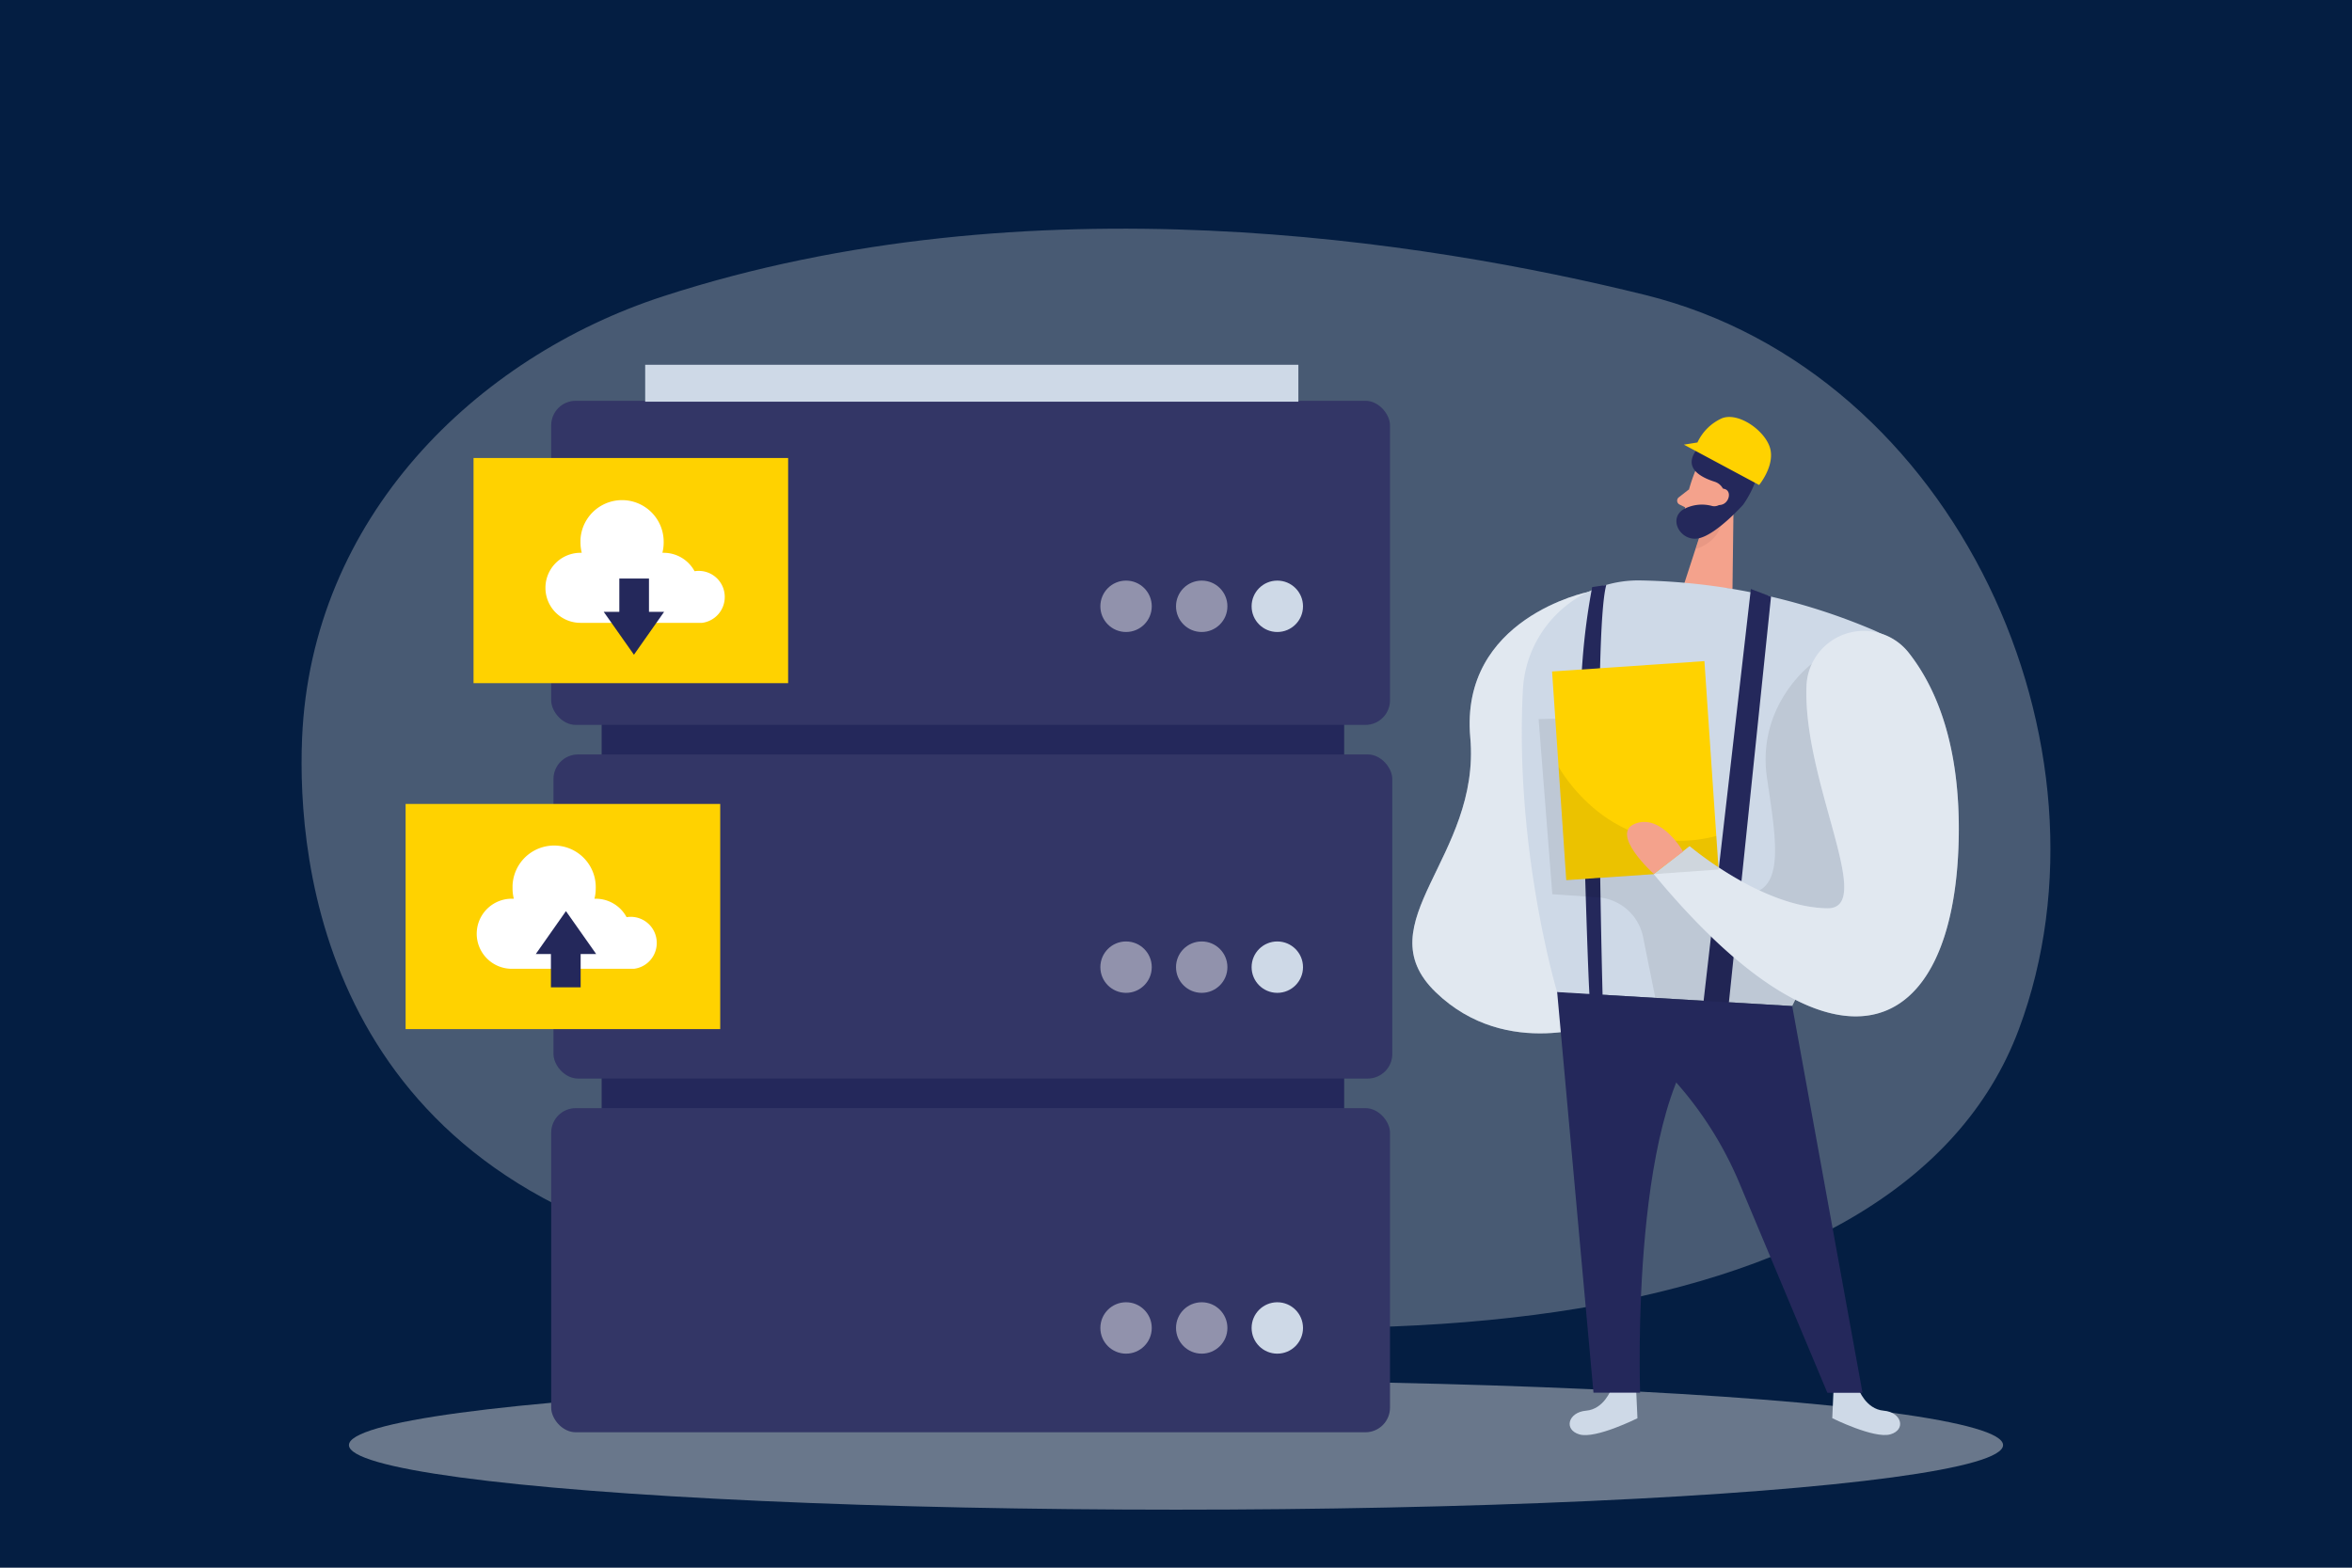
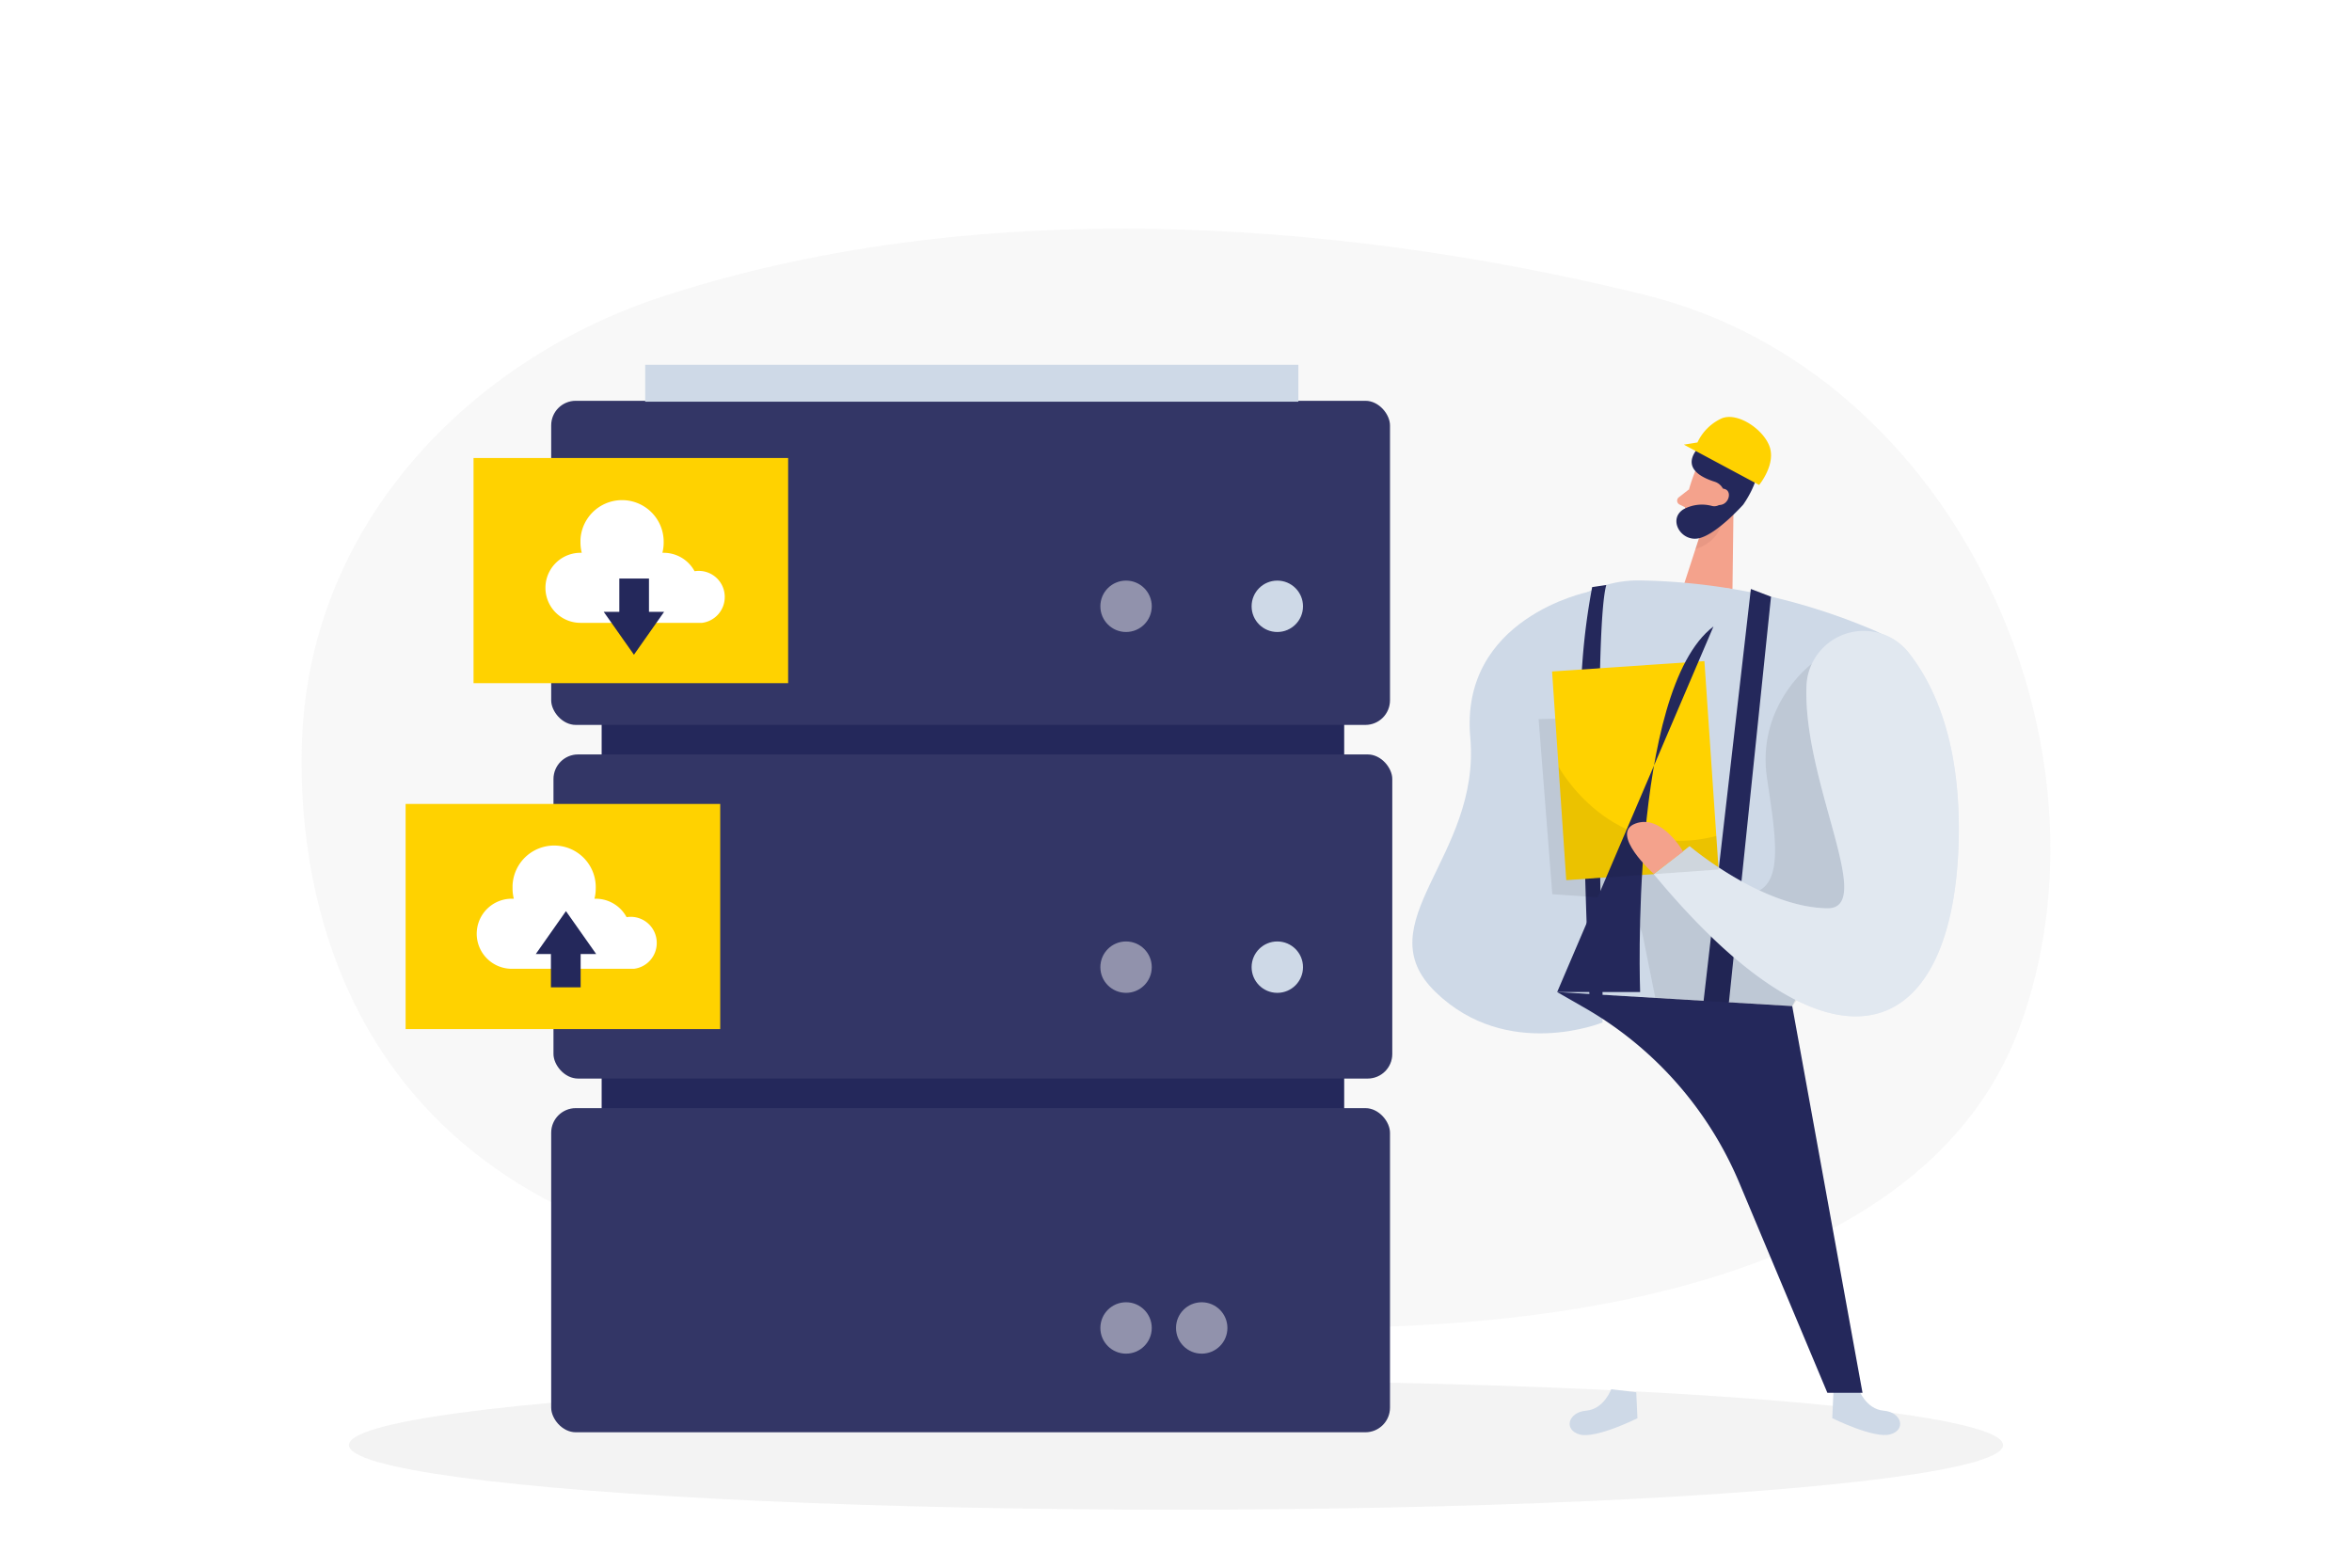
<svg xmlns="http://www.w3.org/2000/svg" id="Ebene_1" data-name="Ebene 1" viewBox="0 0 1500 1000">
  <defs>
    <style> .cls-1 { fill: #041e42; } .cls-2, .cls-3 { fill: #e6e6e6; } .cls-10, .cls-11, .cls-2, .cls-3, .cls-5, .cls-7, .cls-9 { isolation: isolate; } .cls-2 { opacity: 0.45; } .cls-3 { opacity: 0.3; } .cls-4 { fill: #24285b; } .cls-13, .cls-5, .cls-7, .cls-9 { fill: #fff; } .cls-5 { opacity: 0.07; } .cls-6 { fill: #ced9e7; } .cls-7 { opacity: 0.46; } .cls-8 { fill: #f4a28c; } .cls-9 { opacity: 0.39; } .cls-10 { fill: #ce8172; opacity: 0.31; } .cls-11 { opacity: 0.08; } .cls-12 { fill: #ffd200; } </style>
  </defs>
  <g>
-     <rect class="cls-1" x="-7288.5" y="-218.5" width="9625" height="9685" />
    <path d="M2336-218V9466H-7288V-218H2336m1-1H-7289V9467H2337V-219Z" />
  </g>
  <g>
    <ellipse class="cls-2" cx="750" cy="921.8" rx="527.46" ry="41.19" />
    <path class="cls-3" d="M422.94,189c-119.4,38.84-224.48,141.14-230.29,282.1-3.24,78.39,13.82,279.49,262.25,331.73,398.76,83.88,757.39,55.52,832.68-146.38,67.06-179.79-39.19-419-238.34-468.31C908.89,153.43,656.19,113.13,422.94,189Z" />
    <rect class="cls-4" x="383.71" y="411.94" width="473.55" height="435.03" />
    <rect class="cls-4" x="351.53" y="255.66" width="534.94" height="206.74" rx="15.68" />
    <rect class="cls-4" x="352.99" y="481.25" width="534.94" height="206.74" rx="15.68" />
    <rect class="cls-4" x="351.53" y="706.87" width="534.94" height="206.74" rx="15.68" />
    <rect class="cls-5" x="351.53" y="255.66" width="534.94" height="206.74" rx="15.68" />
    <rect class="cls-5" x="352.99" y="481.25" width="534.94" height="206.74" rx="15.68" />
    <rect class="cls-5" x="351.53" y="706.87" width="534.94" height="206.74" rx="15.68" />
    <circle class="cls-6" cx="814.61" cy="386.75" r="16.39" />
-     <circle class="cls-7" cx="766.4" cy="386.75" r="16.39" />
    <circle class="cls-7" cx="718.15" cy="386.75" r="16.39" />
    <circle class="cls-6" cx="814.61" cy="616.93" r="16.39" />
-     <circle class="cls-7" cx="766.4" cy="616.93" r="16.39" />
    <circle class="cls-7" cx="718.15" cy="616.93" r="16.39" />
-     <circle class="cls-6" cx="814.61" cy="847.08" r="16.39" />
    <circle class="cls-7" cx="766.4" cy="847.08" r="16.39" />
    <circle class="cls-7" cx="718.15" cy="847.08" r="16.39" />
    <rect class="cls-6" x="411.47" y="232.68" width="416.57" height="23.55" />
    <path class="cls-8" d="M1080.6,301.91a107.09,107.09,0,0,0-6.74,27.76,8.63,8.63,0,0,0,8.29,8.94h0a19.05,19.05,0,0,0,18.35-9.51l9.34-13a15.44,15.44,0,0,0-1.86-17.82C1100.59,289,1084,292,1080.6,301.91Z" />
    <path class="cls-6" d="M1185.36,886.17s4.56,12.72,16,13.68,14.5,12.19,4.17,15.11-37-10.33-37-10.33l.75-16.57Z" />
    <path class="cls-6" d="M1027.54,886.17s-4.56,12.72-16,13.68S997,912,1007.34,915s36.95-10.33,36.95-10.33l-.75-16.57Z" />
    <path class="cls-6" d="M1012.83,377.59s-82,16.57-75.15,92.86S870,588.75,915.62,632.9s106.43,19.31,106.43,19.31Z" />
-     <path class="cls-9" d="M1012.83,377.59s-82,16.57-75.15,92.86S870,588.75,915.62,632.9s106.43,19.31,106.43,19.31Z" />
    <polygon class="cls-8" points="1105.61 319.41 1104.9 375.7 1073.86 373.1 1086.83 333.2 1105.61 319.41" />
    <path class="cls-8" d="M1077.18,312.14l-6.49,5.06a2.74,2.74,0,0,0-.52,3.84,2.79,2.79,0,0,0,.95.79l6,3Z" />
    <path class="cls-10" d="M1085.23,338.54a26.46,26.46,0,0,0,12.47-4s-1.89,11.09-16.39,15.72Z" />
    <path class="cls-6" d="M1046.32,370.25A397.46,397.46,0,0,1,1195,402a57.37,57.37,0,0,1,30.39,75.22c-.45,1.07-.94,2.13-1.46,3.17L1143,641.73l-149.93-8.91s-27.3-90.64-21.81-193.23A73.66,73.66,0,0,1,1046.32,370.25Z" />
    <path class="cls-4" d="M1022.05,634.61s-6.16-231.08,2.36-261.44l-9,1.32a424.25,424.25,0,0,0-7.13,91.79c1.18,44.79,4.78,172.07,5.81,172.28A40.55,40.55,0,0,0,1022.05,634.61Z" />
    <polygon class="cls-4" points="1102.62 639.38 1129.48 380.62 1116.62 375.7 1085.34 648.4 1102.62 639.38" />
    <path class="cls-4" d="M1143,641.77l44.83,246.68h-22.41l-56.16-133.91a232.57,232.57,0,0,0-99.77-112.31l-16.42-9.41Z" />
    <path class="cls-11" d="M1155.42,423.49s-35.38,26.12-28.5,72.83,13.86,83-29.18,72.15-66.24-111-66.24-111l-50.24,1.25L990,570.4l29.15,2a31.61,31.61,0,0,1,28.72,25.23l7.84,39,87.51,5.17,12.4-18.39,54.59-59.25,6.62-94.29Z" />
    <rect class="cls-12" x="994.26" y="424.87" width="97.38" height="133.37" transform="translate(-30.95 71.89) rotate(-3.89)" />
-     <path class="cls-4" d="M993.09,632.82l23.16,255.56H1046s-7-192.42,46.78-233.21Z" />
+     <path class="cls-4" d="M993.09,632.82H1046s-7-192.42,46.78-233.21Z" />
    <path class="cls-6" d="M1152.08,437.92a36.52,36.52,0,0,1,65.34-21.38c17.21,21.95,33,58.58,31.75,118.72-2.81,128.28-78.17,162.81-194.48,22.31l22.88-17.82s45.86,39.06,87.8,39.63C1196.58,579.8,1149.94,499.21,1152.08,437.92Z" />
    <path class="cls-9" d="M1152.08,437.92a36.52,36.52,0,0,1,65.34-21.38c17.21,21.95,33,58.58,31.75,118.72-2.81,128.28-78.17,162.81-194.48,22.31l22.88-17.82s45.86,39.06,87.8,39.63C1196.58,579.8,1149.94,499.21,1152.08,437.92Z" />
    <path class="cls-11" d="M994,489.12s33.35,61.5,100.59,44.15l1.46,21.38-97.14,6.91Z" />
    <path class="cls-8" d="M1073.4,543.17s-13.68-24.15-30.47-17.81,11.76,32.07,11.76,32.07Z" />
    <path class="cls-4" d="M1099.2,318.8a6.28,6.28,0,0,1-7.13,4,24.67,24.67,0,0,0-18.6,2.17c-9.94,6.49-1.17,21.09,10.26,18.32s28-21.38,28-21.38,11.33-15.68,8.76-25.8-27.65-25.34-39.19-8.23c-7.38,10.94,3.56,16.67,12.29,19.42a9.06,9.06,0,0,1,5.83,11.39l-.13.37Z" />
    <path class="cls-8" d="M1093.75,316.48s2-6.3,6.62-4.41,1.78,11-4.95,10Z" />
    <path class="cls-12" d="M1121.9,309.36l-48-25.73,8.66-1.39a31.47,31.47,0,0,1,15.68-15.46c10.69-4.1,27.79,8.19,30.71,19.35S1121.9,309.36,1121.9,309.36Z" />
    <rect class="cls-12" x="258.68" y="512.82" width="200.64" height="143.63" />
    <path class="cls-13" d="M418.84,601.4a16.57,16.57,0,0,0-16.57-16.57,17.06,17.06,0,0,0-2.67.21,22.33,22.33,0,0,0-19.67-11.76h-.82a25.21,25.21,0,0,0,.82-6.41,26.54,26.54,0,1,0-53.05-1.94c0,.64,0,1.29,0,1.94a27.13,27.13,0,0,0,.81,6.41h-.81a22.35,22.35,0,1,0-.05,44.69h77.54A16.54,16.54,0,0,0,418.84,601.4Z" />
    <polygon class="cls-4" points="380.22 608.56 360.94 581.19 341.7 608.56 351.35 608.56 351.35 629.8 370.31 629.8 370.31 608.56 380.22 608.56" />
    <rect class="cls-12" x="302" y="292.15" width="200.64" height="143.63" />
    <path class="cls-13" d="M462.21,380.73a16.57,16.57,0,0,0-16.57-16.57h0a17.19,17.19,0,0,0-2.68.21,22.38,22.38,0,0,0-19.7-11.75h-.82a25.74,25.74,0,0,0,.82-6.42,26.55,26.55,0,0,0-53.06-1.94c0,.64,0,1.29,0,1.94a27.82,27.82,0,0,0,.82,6.42h-.82a22.34,22.34,0,1,0,0,44.68h77.57A16.57,16.57,0,0,0,462.21,380.73Z" />
    <polygon class="cls-4" points="385.03 390.28 404.3 417.64 423.54 390.28 413.89 390.28 413.89 369.04 394.97 369.04 394.97 390.28 385.03 390.28" />
  </g>
</svg>